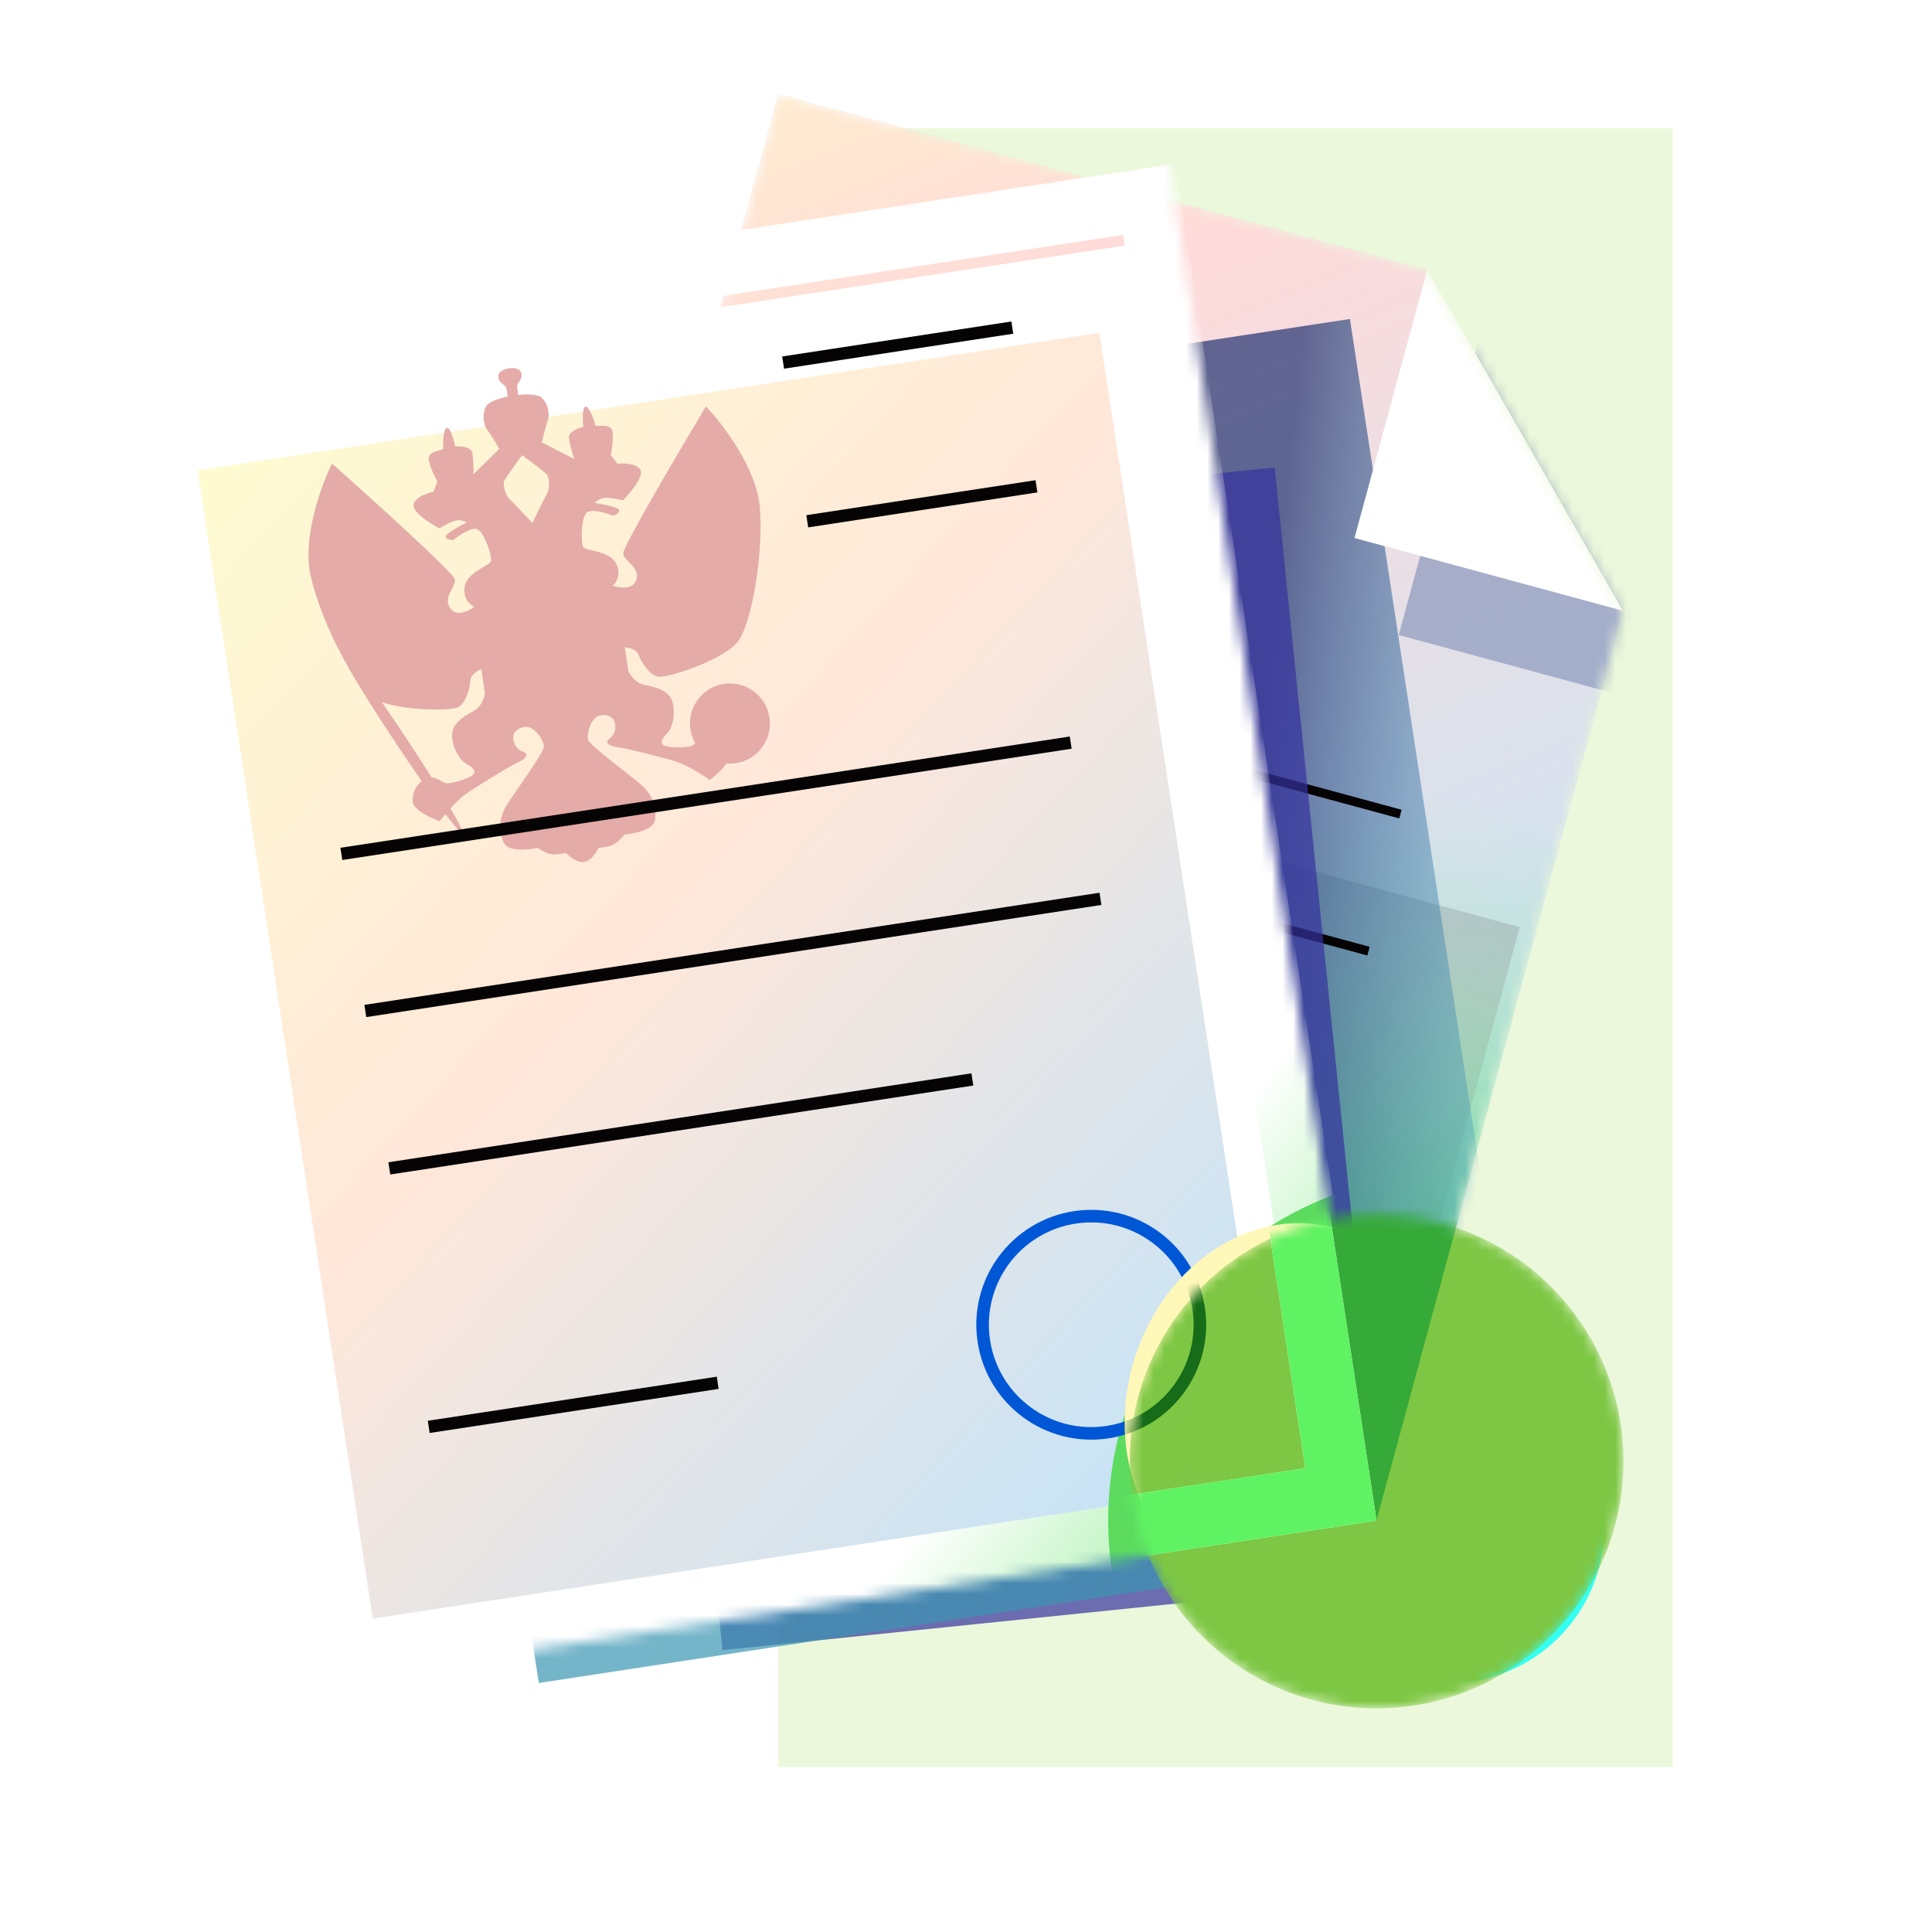
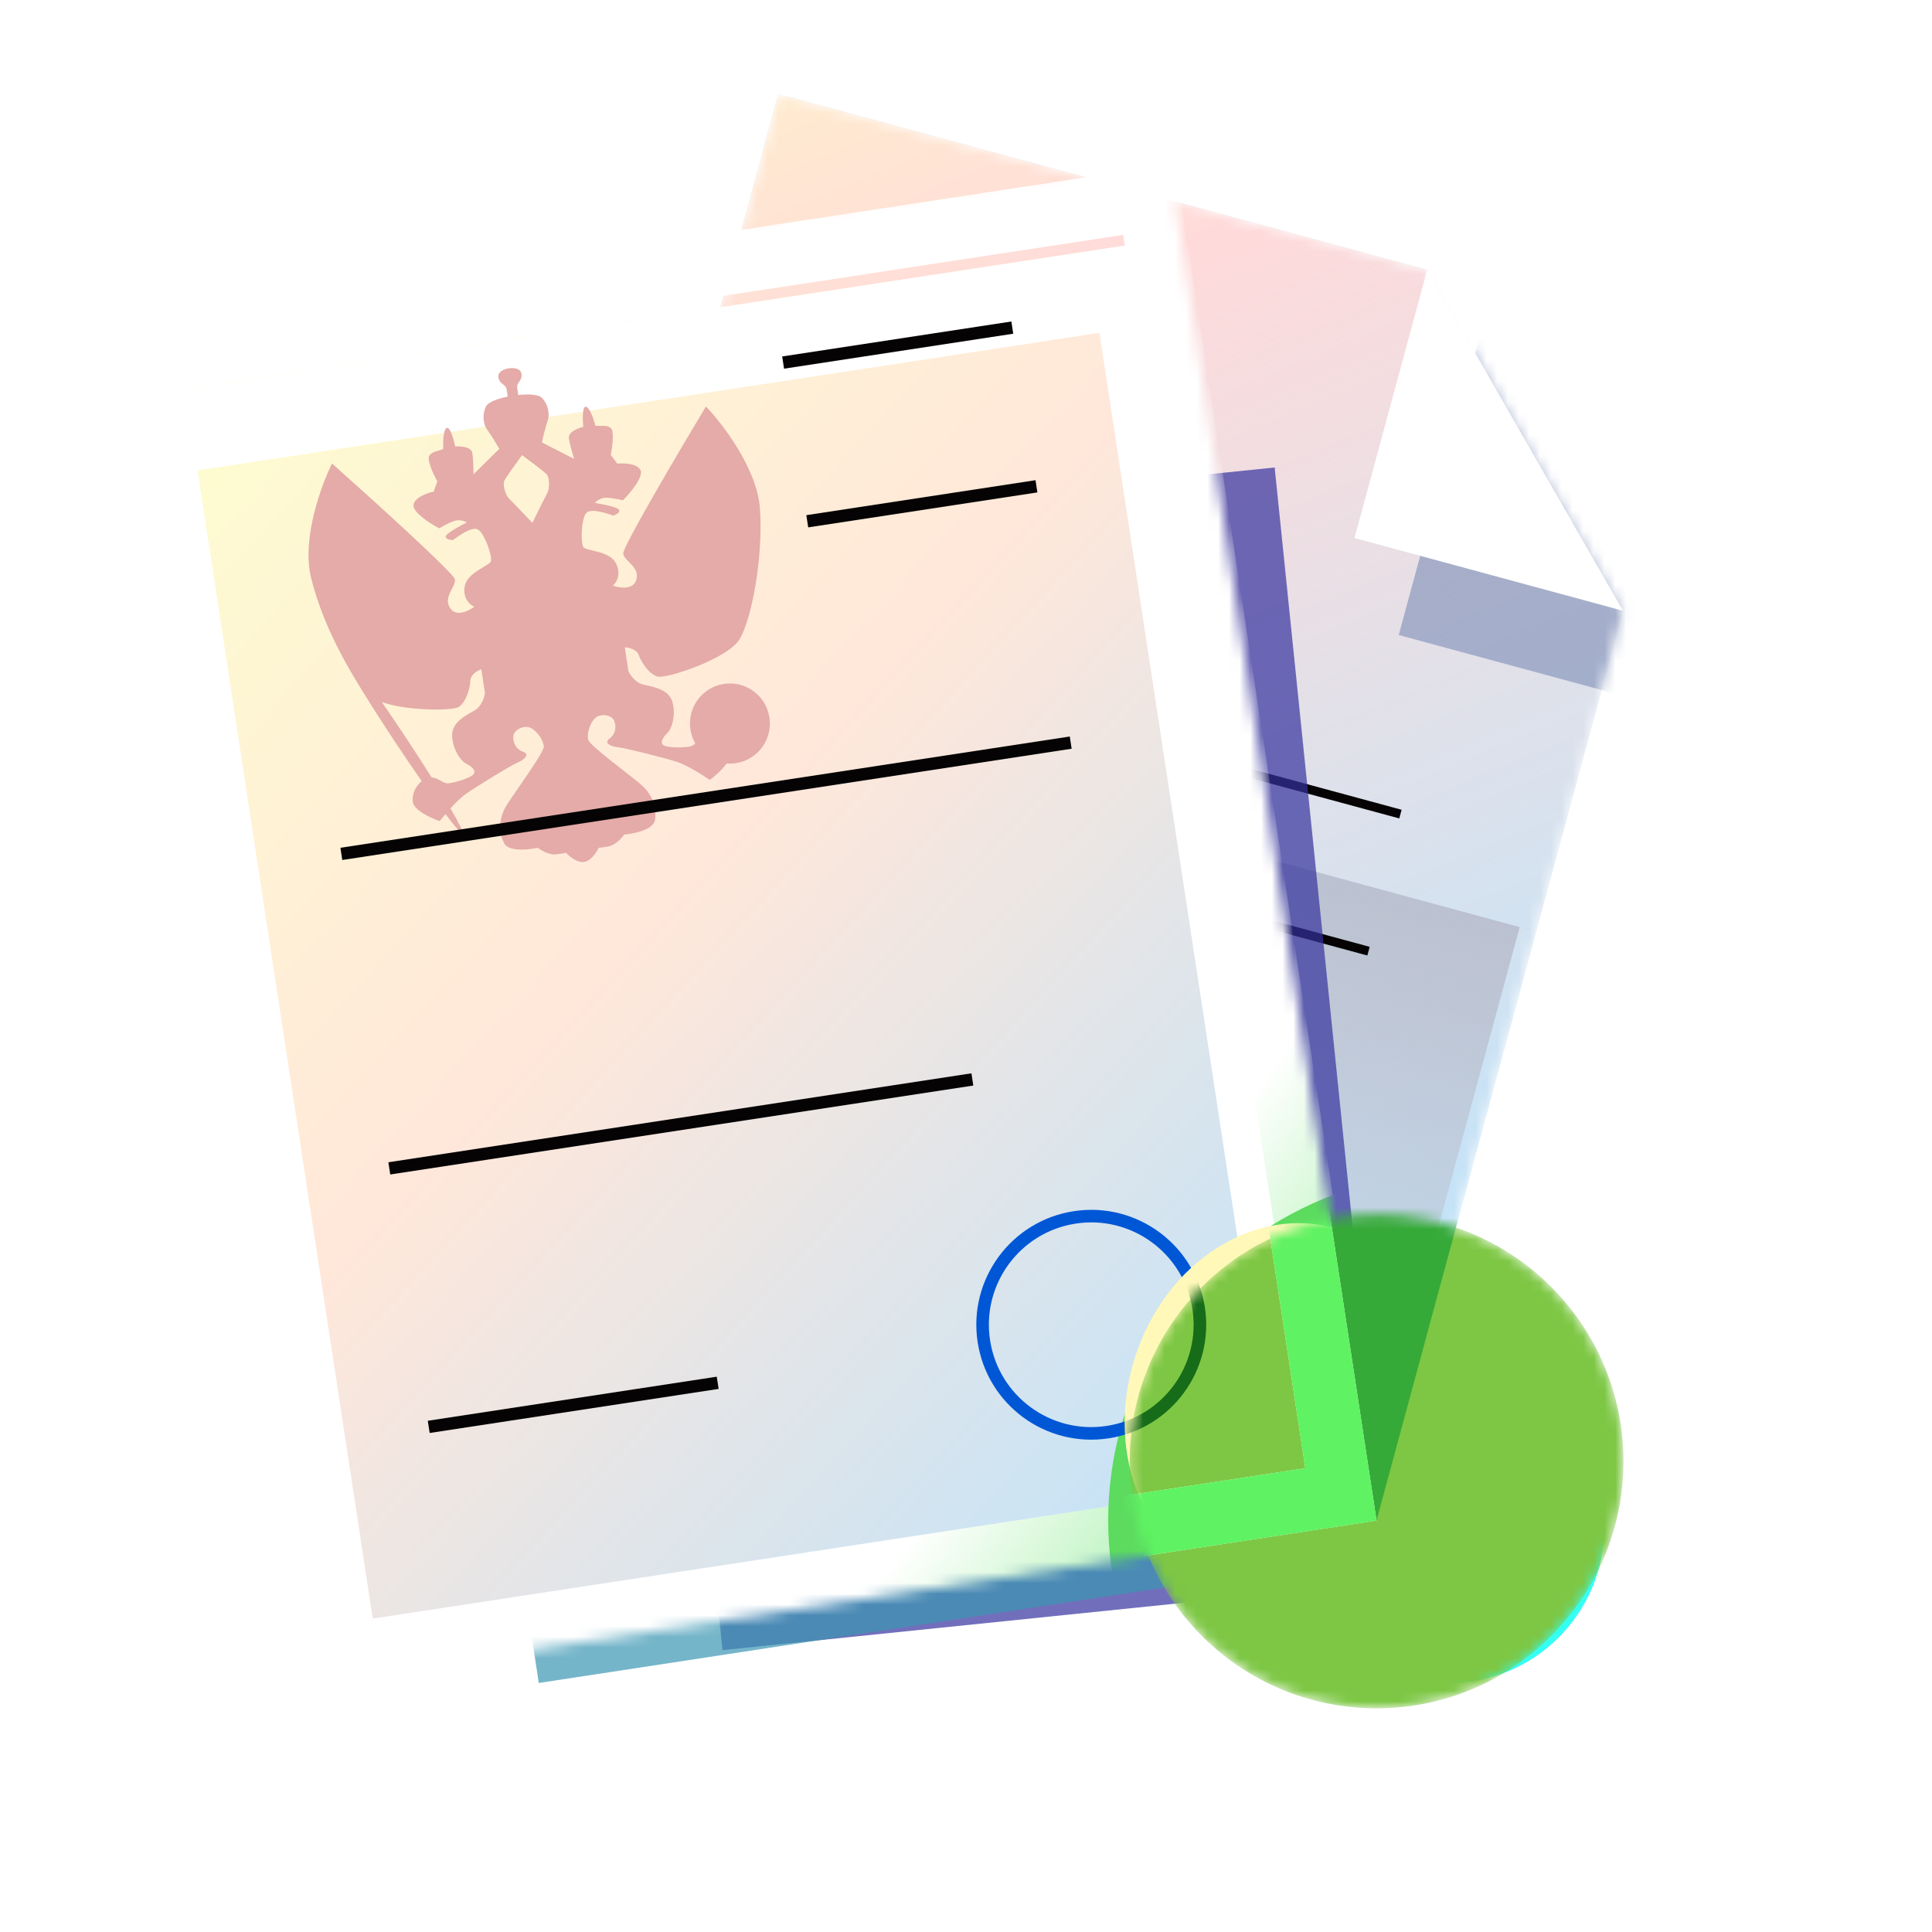
<svg xmlns="http://www.w3.org/2000/svg" width="180" height="180" viewBox="0 0 180 180" fill="none">
-   <rect x="72.508" y="11.952" width="83.331" height="152.685" fill="#ECF8DB" />
  <mask id="mask0_26351_11294" style="mask-type:alpha" maskUnits="userSpaceOnUse" x="42" y="8" width="110" height="134">
    <path d="M132.978 25.14L72.508 8.75L42.768 118.469L128.251 141.639L151.211 56.932L132.978 25.14Z" fill="white" />
  </mask>
  <g mask="url(#mask0_26351_11294)">
    <path d="M132.978 25.14L72.508 8.75L42.768 118.469L128.251 141.639L151.211 56.932L132.978 25.14Z" fill="#B5E2FF" />
    <path d="M132.978 25.14L72.508 8.75L42.768 118.469L128.251 141.639L151.211 56.932L132.978 25.14Z" fill="url(#paint0_linear_26351_11294)" />
    <path d="M132.978 25.14L72.508 8.75L42.768 118.469L128.251 141.639L151.211 56.932L132.978 25.14Z" fill="url(#paint1_linear_26351_11294)" />
    <g filter="url(#filter0_ii_26351_11294)">
      <path d="M132.978 25.14L72.508 8.75L42.768 118.469L128.251 141.639L151.211 56.932L132.978 25.14Z" fill="#B5E2FF" />
      <path d="M132.978 25.14L72.508 8.75L42.768 118.469L128.251 141.639L151.211 56.932L132.978 25.14Z" fill="url(#paint2_linear_26351_11294)" />
      <path d="M132.978 25.14L72.508 8.75L42.768 118.469L128.251 141.639L151.211 56.932L132.978 25.14Z" fill="url(#paint3_linear_26351_11294)" />
    </g>
    <rect x="58.946" y="63.973" width="85.623" height="56.839" transform="rotate(15.166 58.946 63.973)" fill="url(#paint4_linear_26351_11294)" />
-     <path d="M132.978 25.14L72.508 8.75L42.768 118.469L128.251 141.639L151.211 56.932L132.978 25.14Z" fill="url(#paint5_linear_26351_11294)" />
    <g filter="url(#filter1_f_26351_11294)">
-       <rect x="26.576" y="44.851" width="100.343" height="128.55" transform="rotate(-8.674 26.576 44.851)" fill="url(#paint6_linear_26351_11294)" fill-opacity="0.67" />
-     </g>
+       </g>
    <path d="M80.237 28.823L104.374 35.365" stroke="#050304" stroke-width="0.836" />
    <path d="M71.805 59.945L130.476 75.848" stroke="#050304" stroke-width="0.836" />
    <path d="M68.369 72.59L127.501 88.618" stroke="#050304" stroke-width="0.836" />
    <path d="M64.947 85.23L118.55 99.759" stroke="#050304" stroke-width="0.836" />
    <path d="M61.511 97.893L84.563 104.141" stroke="#050304" stroke-width="0.836" />
    <g filter="url(#filter2_f_26351_11294)">
      <path d="M161.273 67.553L130.317 59.163L138.707 28.206L161.273 67.553Z" fill="#7C8CB5" fill-opacity="0.6" />
    </g>
    <path d="M151.21 56.904L126.198 50.125L132.978 25.113L151.21 56.904Z" fill="white" />
  </g>
  <g filter="url(#filter3_f_26351_11294)">
    <rect x="56.66" y="49.926" width="62.424" height="104.358" transform="rotate(-5.859 56.66 49.926)" fill="#35339E" fill-opacity="0.7" />
  </g>
  <g filter="url(#filter4_f_26351_11294)">
    <rect x="34.863" y="56.282" width="76.624" height="101.68" transform="rotate(-8.674 34.863 56.282)" fill="#3B96B3" fill-opacity="0.7" />
  </g>
  <mask id="mask1_26351_11294" style="mask-type:alpha" maskUnits="userSpaceOnUse" x="9" y="14" width="120" height="143">
    <rect x="9.664" y="29.723" width="100.343" height="128.55" transform="rotate(-8.674 9.664 29.723)" fill="white" />
  </mask>
  <g mask="url(#mask1_26351_11294)">
    <g filter="url(#filter5_d_26351_11294)">
      <rect x="9.664" y="29.723" width="100.343" height="128.55" transform="rotate(-8.674 9.664 29.723)" fill="white" />
      <rect x="9.664" y="29.723" width="100.343" height="128.55" transform="rotate(-8.674 9.664 29.723)" fill="url(#paint7_linear_26351_11294)" />
      <rect x="14.036" y="32.938" width="92.669" height="120.876" transform="rotate(-8.674 14.036 32.938)" stroke="white" stroke-width="7.675" />
    </g>
    <g filter="url(#filter6_ii_26351_11294)">
-       <path fill-rule="evenodd" clip-rule="evenodd" d="M103.98 21.227L16.301 34.603L33.931 150.166L121.61 136.79L103.98 21.227ZM9.664 29.723L29.051 156.803L128.247 141.67L108.86 14.59L9.664 29.723Z" fill="white" />
+       <path fill-rule="evenodd" clip-rule="evenodd" d="M103.98 21.227L16.301 34.603L33.931 150.166L121.61 136.79ZM9.664 29.723L29.051 156.803L128.247 141.67L108.86 14.59L9.664 29.723Z" fill="white" />
      <path fill-rule="evenodd" clip-rule="evenodd" d="M103.98 21.227L16.301 34.603L33.931 150.166L121.61 136.79L103.98 21.227ZM9.664 29.723L29.051 156.803L128.247 141.67L108.86 14.59L9.664 29.723Z" fill="url(#paint8_linear_26351_11294)" />
    </g>
    <g filter="url(#filter7_f_26351_11294)">
      <circle cx="135.638" cy="141.641" r="32.391" fill="#5CDB5F" />
    </g>
    <path fill-rule="evenodd" clip-rule="evenodd" d="M54.421 80.307L54.434 80.305C55.085 80.187 55.597 79.381 55.773 78.989C55.84 78.992 56.126 78.966 56.741 78.841C57.355 78.716 57.944 78.062 58.162 77.751C59.054 77.681 60.874 77.313 61.02 76.401C61.202 75.261 60.806 74.091 59.839 73.206C59.509 72.903 58.827 72.369 58.067 71.774L58.065 71.773C56.603 70.629 54.857 69.261 54.788 68.893C54.682 68.333 54.939 67.42 55.418 66.93C55.898 66.44 56.909 66.579 57.183 67.078C57.457 67.577 57.381 68.378 56.797 68.805C56.213 69.231 56.913 69.561 57.571 69.62C58.228 69.678 61.856 70.595 63.041 70.97C63.989 71.27 65.495 72.224 66.13 72.663C66.57 72.342 67.281 71.731 67.688 71.13C67.976 71.155 68.271 71.146 68.569 71.101C70.601 70.791 71.996 68.887 71.685 66.848C71.374 64.809 69.475 63.408 67.442 63.718C65.41 64.028 64.015 65.932 64.326 67.971C64.397 68.437 64.552 68.87 64.772 69.257C64.629 69.398 64.48 69.513 64.289 69.548C63.692 69.659 62.096 69.704 61.772 69.396C61.448 69.088 61.885 68.584 62.244 68.212C62.603 67.84 62.986 66.59 62.645 65.391C62.336 64.304 61.077 64.031 60.187 63.838C60.095 63.818 60.008 63.799 59.925 63.78C59.22 63.618 58.714 62.886 58.549 62.541L58.208 60.309C58.56 60.322 59.312 60.482 59.505 61.025C59.747 61.703 60.472 62.823 61.277 63.038C62.081 63.253 67.749 61.395 68.879 59.595C70.01 57.794 71.126 51.964 70.801 47.367C70.541 43.69 67.338 39.503 65.77 37.869C63.171 42.197 57.991 50.998 58.063 51.574C58.098 51.854 58.342 52.099 58.607 52.365C59.026 52.785 59.499 53.259 59.286 54.009C59.008 54.989 57.709 54.786 57.094 54.562C57.4 54.317 57.893 53.57 57.42 52.546C57.037 51.717 55.969 51.467 55.195 51.286C54.774 51.188 54.44 51.109 54.349 50.969C54.09 50.572 54.134 48.262 54.652 47.766C55.066 47.369 56.476 47.786 57.129 48.043C57.361 47.968 57.797 47.755 57.68 47.503C57.562 47.251 56.126 46.965 55.423 46.854C55.518 46.74 55.807 46.49 56.205 46.397C56.602 46.305 57.593 46.503 58.039 46.614C58.719 45.928 59.997 44.401 59.666 43.784C59.334 43.168 58.096 43.137 57.518 43.199L56.898 42.38C56.997 41.948 57.169 40.909 57.062 40.21C56.975 39.642 56.334 39.663 55.885 39.677C55.644 39.685 55.459 39.691 55.445 39.603C55.407 39.351 54.938 37.834 54.551 37.893C54.241 37.94 54.283 39.165 54.343 39.771C53.859 39.885 52.912 40.255 53 40.83C53.088 41.404 53.365 42.356 53.492 42.76L50.486 41.214C50.584 40.775 50.829 39.755 51.027 39.185C51.275 38.472 50.975 37.545 50.486 37.063C50.094 36.678 48.858 36.729 48.289 36.803L48.182 36.104C48.169 36.02 48.177 35.946 48.199 35.878C48.231 35.775 48.293 35.684 48.358 35.589C48.49 35.396 48.636 35.184 48.579 34.813C48.497 34.276 47.77 34.257 47.405 34.316C47.039 34.369 46.351 34.603 46.432 35.14C46.455 35.29 46.502 35.405 46.561 35.499C46.649 35.638 46.765 35.729 46.874 35.815C47.026 35.934 47.164 36.044 47.196 36.255L47.303 36.953C46.738 37.053 45.542 37.373 45.283 37.857C44.96 38.462 44.95 39.437 45.399 40.044C45.758 40.529 46.297 41.429 46.521 41.818L44.112 44.191C44.114 43.767 44.094 42.776 44.007 42.202C43.919 41.627 42.905 41.556 42.409 41.592C42.285 40.995 41.96 39.814 41.651 39.861C41.264 39.92 41.268 41.508 41.307 41.76C41.32 41.848 41.142 41.898 40.909 41.962C40.477 42.082 39.858 42.254 39.945 42.822C40.051 43.52 40.525 44.461 40.748 44.843L40.401 45.81C39.831 45.923 38.658 46.322 38.525 47.009C38.393 47.697 40.068 48.773 40.922 49.225C41.314 48.987 42.201 48.502 42.608 48.472C43.015 48.441 43.365 48.594 43.49 48.675C42.852 48.99 41.567 49.691 41.53 49.967C41.492 50.242 41.972 50.316 42.217 50.318C42.763 49.878 43.984 49.06 44.498 49.315C45.141 49.634 45.871 51.826 45.742 52.282C45.697 52.443 45.402 52.617 45.029 52.837C44.344 53.241 43.4 53.797 43.282 54.703C43.135 55.822 43.829 56.387 44.193 56.53C43.673 56.927 42.494 57.508 41.937 56.656C41.51 56.003 41.819 55.41 42.094 54.884C42.268 54.551 42.427 54.245 42.377 53.967C42.274 53.395 34.706 46.54 30.935 43.183C29.925 45.211 28.116 50.162 28.965 53.75C29.543 56.198 30.658 58.865 31.814 61.008C32.534 62.437 34.478 65.61 36.874 69.222C37.721 70.499 38.54 71.703 39.29 72.779C38.735 73.212 38.361 73.991 38.458 74.72C38.561 75.499 40.173 76.232 40.966 76.502C41.099 76.331 41.285 76.102 41.502 75.848C42.401 77.038 42.994 77.718 43.1 77.647C43.211 77.573 42.777 76.699 41.971 75.315C42.444 74.796 42.974 74.268 43.409 73.965C44.429 73.253 47.618 71.297 48.228 71.045C48.839 70.793 49.408 70.269 48.724 70.036C48.039 69.803 47.728 69.061 47.841 68.503C47.954 67.945 48.877 67.511 49.481 67.836C50.084 68.161 50.602 68.956 50.668 69.521C50.712 69.894 49.452 71.719 48.398 73.248L48.397 73.25C47.849 74.043 47.357 74.757 47.132 75.144C46.474 76.277 46.444 77.513 46.958 78.546C47.369 79.373 49.216 79.181 50.088 78.982C50.389 79.214 51.146 79.663 51.77 79.599C52.148 79.561 52.399 79.523 52.553 79.495C52.654 79.476 52.713 79.461 52.737 79.452C53.023 79.774 53.752 80.39 54.408 80.309L54.421 80.307ZM40.22 72.44C40.546 72.45 40.808 72.599 41.053 72.739C41.301 72.88 41.532 73.011 41.794 72.98C42.397 72.908 43.934 72.475 44.152 72.084C44.369 71.694 43.801 71.343 43.347 71.095C42.894 70.846 42.155 69.768 42.123 68.522C42.095 67.391 43.215 66.756 44.007 66.306L44.013 66.303C44.093 66.258 44.168 66.215 44.239 66.173C44.865 65.808 45.13 64.959 45.184 64.58L44.843 62.348C44.511 62.465 43.842 62.842 43.819 63.418C43.79 64.137 43.432 65.423 42.728 65.868C42.137 66.241 37.88 66.237 35.572 65.408C36.258 66.398 36.996 67.486 37.757 68.633C38.655 69.987 39.489 71.278 40.22 72.44ZM48.638 42.402C48.131 43.093 47.106 44.519 46.977 44.807C46.815 45.169 47.104 46.157 47.45 46.482C47.725 46.739 48.989 48.068 49.602 48.717C49.993 47.915 50.804 46.27 50.989 45.942C51.223 45.529 51.205 44.499 50.941 44.202C50.732 43.966 49.329 42.911 48.638 42.402Z" fill="#E4ABA8" />
    <circle cx="101.667" cy="123.424" r="10.12" transform="rotate(-8.674 101.667 123.424)" stroke="#0057D6" stroke-width="1.171" />
    <path d="M31.803 79.555L99.756 69.188" stroke="#050304" stroke-width="1.151" />
    <path d="M72.961 33.78L94.314 30.522" stroke="#050304" stroke-width="1.151" />
-     <path d="M34.038 94.191L102.526 83.743" stroke="#050304" stroke-width="1.151" />
    <path d="M75.211 48.566L96.564 45.308" stroke="#050304" stroke-width="1.151" />
    <path d="M36.271 108.855L90.594 100.568" stroke="#050304" stroke-width="1.151" />
    <path d="M39.944 132.939L66.866 128.832" stroke="#050304" stroke-width="1.151" />
  </g>
  <g filter="url(#filter8_f_26351_11294)">
    <circle cx="134.967" cy="142.303" r="14.502" fill="#34FFF3" />
  </g>
  <g filter="url(#filter9_f_26351_11294)">
    <ellipse cx="119.546" cy="130.907" rx="14.502" ry="17.167" transform="rotate(17.473 119.546 130.907)" fill="#FFF8B9" />
  </g>
  <mask id="mask2_26351_11294" style="mask-type:alpha" maskUnits="userSpaceOnUse" x="105" y="113" width="47" height="47">
    <circle cx="128.25" cy="136.158" r="23.004" fill="white" />
  </mask>
  <g mask="url(#mask2_26351_11294)">
    <g filter="url(#filter10_ii_26351_11294)">
      <circle cx="128.25" cy="136.158" r="23.004" fill="#7DC744" />
    </g>
    <g filter="url(#filter11_f_26351_11294)">
      <path d="M132.982 25.14L72.512 8.75L119.462 105.141L124.627 138.578L128.254 141.639L151.214 56.932L132.982 25.14Z" fill="#36AA38" />
      <path fill-rule="evenodd" clip-rule="evenodd" d="M103.984 21.226L16.305 34.602L33.935 150.165L121.614 136.789L103.984 21.226ZM9.668 29.722L29.055 156.802L128.251 141.669L108.864 14.589L9.668 29.722Z" fill="white" />
      <path fill-rule="evenodd" clip-rule="evenodd" d="M103.984 21.226L16.305 34.602L33.935 150.165L121.614 136.789L103.984 21.226ZM9.668 29.722L29.055 156.802L128.251 141.669L108.864 14.589L9.668 29.722Z" fill="#5FF262" />
      <circle cx="101.672" cy="123.424" r="10.12" transform="rotate(-8.674 101.672 123.424)" stroke="#166C18" stroke-width="1.171" />
    </g>
  </g>
  <defs>
    <filter id="filter0_ii_26351_11294" x="41.097" y="7.078" width="111.785" height="136.232" filterUnits="userSpaceOnUse" color-interpolation-filters="sRGB">
      <feFlood flood-opacity="0" result="BackgroundImageFix" />
      <feBlend mode="normal" in="SourceGraphic" in2="BackgroundImageFix" result="shape" />
      <feColorMatrix in="SourceAlpha" type="matrix" values="0 0 0 0 0 0 0 0 0 0 0 0 0 0 0 0 0 0 127 0" result="hardAlpha" />
      <feOffset dx="-1.671" dy="-1.671" />
      <feGaussianBlur stdDeviation="0.836" />
      <feComposite in2="hardAlpha" operator="arithmetic" k2="-1" k3="1" />
      <feColorMatrix type="matrix" values="0 0 0 0 0.581 0 0 0 0 0.963 0 0 0 0 0.988 0 0 0 1 0" />
      <feBlend mode="normal" in2="shape" result="effect1_innerShadow_26351_11294" />
      <feColorMatrix in="SourceAlpha" type="matrix" values="0 0 0 0 0 0 0 0 0 0 0 0 0 0 0 0 0 0 127 0" result="hardAlpha" />
      <feOffset dx="1.671" dy="1.671" />
      <feGaussianBlur stdDeviation="0.836" />
      <feComposite in2="hardAlpha" operator="arithmetic" k2="-1" k3="1" />
      <feColorMatrix type="matrix" values="0 0 0 0 0.918 0 0 0 0 0.944 0 0 0 0 0.983 0 0 0 1 0" />
      <feBlend mode="normal" in2="effect1_innerShadow_26351_11294" result="effect2_innerShadow_26351_11294" />
    </filter>
    <filter id="filter1_f_26351_11294" x="18.747" y="21.889" width="134.241" height="157.871" filterUnits="userSpaceOnUse" color-interpolation-filters="sRGB">
      <feFlood flood-opacity="0" result="BackgroundImageFix" />
      <feBlend mode="normal" in="SourceGraphic" in2="BackgroundImageFix" result="shape" />
      <feGaussianBlur stdDeviation="3.915" result="effect1_foregroundBlur_26351_11294" />
    </filter>
    <filter id="filter2_f_26351_11294" x="126.974" y="24.863" width="37.642" height="46.033" filterUnits="userSpaceOnUse" color-interpolation-filters="sRGB">
      <feFlood flood-opacity="0" result="BackgroundImageFix" />
      <feBlend mode="normal" in="SourceGraphic" in2="BackgroundImageFix" result="shape" />
      <feGaussianBlur stdDeviation="1.671" result="effect1_foregroundBlur_26351_11294" />
    </filter>
    <filter id="filter3_f_26351_11294" x="37.087" y="23.98" width="111.898" height="149.332" filterUnits="userSpaceOnUse" color-interpolation-filters="sRGB">
      <feFlood flood-opacity="0" result="BackgroundImageFix" />
      <feBlend mode="normal" in="SourceGraphic" in2="BackgroundImageFix" result="shape" />
      <feGaussianBlur stdDeviation="9.787" result="effect1_foregroundBlur_26351_11294" />
    </filter>
    <filter id="filter4_f_26351_11294" x="15.29" y="25.153" width="130.228" height="151.219" filterUnits="userSpaceOnUse" color-interpolation-filters="sRGB">
      <feFlood flood-opacity="0" result="BackgroundImageFix" />
      <feBlend mode="normal" in="SourceGraphic" in2="BackgroundImageFix" result="shape" />
      <feGaussianBlur stdDeviation="9.787" result="effect1_foregroundBlur_26351_11294" />
    </filter>
    <filter id="filter5_d_26351_11294" x="1.989" y="14.59" width="133.932" height="157.562" filterUnits="userSpaceOnUse" color-interpolation-filters="sRGB">
      <feFlood flood-opacity="0" result="BackgroundImageFix" />
      <feColorMatrix in="SourceAlpha" type="matrix" values="0 0 0 0 0 0 0 0 0 0 0 0 0 0 0 0 0 0 127 0" result="hardAlpha" />
      <feOffset dy="7.675" />
      <feGaussianBlur stdDeviation="3.837" />
      <feComposite in2="hardAlpha" operator="out" />
      <feColorMatrix type="matrix" values="0 0 0 0 0 0 0 0 0 0 0 0 0 0 0 0 0 0 0.25 0" />
      <feBlend mode="normal" in2="BackgroundImageFix" result="effect1_dropShadow_26351_11294" />
      <feBlend mode="normal" in="SourceGraphic" in2="effect1_dropShadow_26351_11294" result="shape" />
    </filter>
    <filter id="filter6_ii_26351_11294" x="8.649" y="13.575" width="121.269" height="144.899" filterUnits="userSpaceOnUse" color-interpolation-filters="sRGB">
      <feFlood flood-opacity="0" result="BackgroundImageFix" />
      <feBlend mode="normal" in="SourceGraphic" in2="BackgroundImageFix" result="shape" />
      <feColorMatrix in="SourceAlpha" type="matrix" values="0 0 0 0 0 0 0 0 0 0 0 0 0 0 0 0 0 0 127 0" result="hardAlpha" />
      <feOffset dx="-1.015" dy="-1.015" />
      <feGaussianBlur stdDeviation="0.836" />
      <feComposite in2="hardAlpha" operator="arithmetic" k2="-1" k3="1" />
      <feColorMatrix type="matrix" values="0 0 0 0 0.581 0 0 0 0 0.831 0 0 0 0 0.988 0 0 0 1 0" />
      <feBlend mode="normal" in2="shape" result="effect1_innerShadow_26351_11294" />
      <feColorMatrix in="SourceAlpha" type="matrix" values="0 0 0 0 0 0 0 0 0 0 0 0 0 0 0 0 0 0 127 0" result="hardAlpha" />
      <feOffset dx="1.671" dy="1.671" />
      <feGaussianBlur stdDeviation="0.836" />
      <feComposite in2="hardAlpha" operator="arithmetic" k2="-1" k3="1" />
      <feColorMatrix type="matrix" values="0 0 0 0 0.994 0 0 0 0 1 0 0 0 0 0.958 0 0 0 1 0" />
      <feBlend mode="normal" in2="effect1_innerShadow_26351_11294" result="effect2_innerShadow_26351_11294" />
    </filter>
    <filter id="filter7_f_26351_11294" x="83.674" y="89.677" width="103.928" height="103.928" filterUnits="userSpaceOnUse" color-interpolation-filters="sRGB">
      <feFlood flood-opacity="0" result="BackgroundImageFix" />
      <feBlend mode="normal" in="SourceGraphic" in2="BackgroundImageFix" result="shape" />
      <feGaussianBlur stdDeviation="9.787" result="effect1_foregroundBlur_26351_11294" />
    </filter>
    <filter id="filter8_f_26351_11294" x="110.678" y="118.014" width="48.578" height="48.578" filterUnits="userSpaceOnUse" color-interpolation-filters="sRGB">
      <feFlood flood-opacity="0" result="BackgroundImageFix" />
      <feBlend mode="normal" in="SourceGraphic" in2="BackgroundImageFix" result="shape" />
      <feGaussianBlur stdDeviation="4.893" result="effect1_foregroundBlur_26351_11294" />
    </filter>
    <filter id="filter9_f_26351_11294" x="94.993" y="104.172" width="49.106" height="53.47" filterUnits="userSpaceOnUse" color-interpolation-filters="sRGB">
      <feFlood flood-opacity="0" result="BackgroundImageFix" />
      <feBlend mode="normal" in="SourceGraphic" in2="BackgroundImageFix" result="shape" />
      <feGaussianBlur stdDeviation="4.893" result="effect1_foregroundBlur_26351_11294" />
    </filter>
    <filter id="filter10_ii_26351_11294" x="104.054" y="111.962" width="48.392" height="48.392" filterUnits="userSpaceOnUse" color-interpolation-filters="sRGB">
      <feFlood flood-opacity="0" result="BackgroundImageFix" />
      <feBlend mode="normal" in="SourceGraphic" in2="BackgroundImageFix" result="shape" />
      <feColorMatrix in="SourceAlpha" type="matrix" values="0 0 0 0 0 0 0 0 0 0 0 0 0 0 0 0 0 0 127 0" result="hardAlpha" />
      <feOffset dx="-1.192" dy="-1.192" />
      <feGaussianBlur stdDeviation="0.596" />
      <feComposite in2="hardAlpha" operator="arithmetic" k2="-1" k3="1" />
      <feColorMatrix type="matrix" values="0 0 0 0 0.346 0 0 0 0 1 0 0 0 0 0.358 0 0 0 1 0" />
      <feBlend mode="normal" in2="shape" result="effect1_innerShadow_26351_11294" />
      <feColorMatrix in="SourceAlpha" type="matrix" values="0 0 0 0 0 0 0 0 0 0 0 0 0 0 0 0 0 0 127 0" result="hardAlpha" />
      <feOffset dx="1.192" dy="1.192" />
      <feGaussianBlur stdDeviation="0.596" />
      <feComposite in2="hardAlpha" operator="arithmetic" k2="-1" k3="1" />
      <feColorMatrix type="matrix" values="0 0 0 0 1 0 0 0 0 1 0 0 0 0 1 0 0 0 1 0" />
      <feBlend mode="normal" in2="effect1_innerShadow_26351_11294" result="effect2_innerShadow_26351_11294" />
    </filter>
    <filter id="filter11_f_26351_11294" x="5.754" y="4.835" width="149.375" height="155.882" filterUnits="userSpaceOnUse" color-interpolation-filters="sRGB">
      <feFlood flood-opacity="0" result="BackgroundImageFix" />
      <feBlend mode="normal" in="SourceGraphic" in2="BackgroundImageFix" result="shape" />
      <feGaussianBlur stdDeviation="1.957" result="effect1_foregroundBlur_26351_11294" />
    </filter>
    <linearGradient id="paint0_linear_26351_11294" x1="72.508" y1="8.75" x2="128.251" y2="141.639" gradientUnits="userSpaceOnUse">
      <stop stop-color="#FEFFCF" />
      <stop offset="0.323" stop-color="#FFE7DA" />
      <stop offset="1" stop-color="#FFE7DA" stop-opacity="0" />
    </linearGradient>
    <linearGradient id="paint1_linear_26351_11294" x1="56.88" y1="118.087" x2="71.576" y2="95.67" gradientUnits="userSpaceOnUse">
      <stop stop-color="#B5E2FF" />
      <stop offset="1" stop-color="#B5E2FF" stop-opacity="0" />
    </linearGradient>
    <linearGradient id="paint2_linear_26351_11294" x1="72.357" y1="6.475" x2="128.251" y2="141.639" gradientUnits="userSpaceOnUse">
      <stop stop-color="#FFECCF" />
      <stop offset="0.204" stop-color="#FFDADA" />
      <stop offset="1" stop-color="#FFE7DA" stop-opacity="0" />
    </linearGradient>
    <linearGradient id="paint3_linear_26351_11294" x1="56.88" y1="118.087" x2="71.576" y2="95.67" gradientUnits="userSpaceOnUse">
      <stop stop-color="#B5E2FF" />
      <stop offset="1" stop-color="#B5E2FF" stop-opacity="0" />
    </linearGradient>
    <linearGradient id="paint4_linear_26351_11294" x1="101.758" y1="63.973" x2="101.758" y2="120.815" gradientUnits="userSpaceOnUse">
      <stop stop-color="#BBC1D0" />
      <stop offset="1" stop-color="#BBC1D0" stop-opacity="0" />
    </linearGradient>
    <linearGradient id="paint5_linear_26351_11294" x1="135.55" y1="121.123" x2="141.037" y2="75.193" gradientUnits="userSpaceOnUse">
      <stop stop-color="#47CF5D" stop-opacity="0.7" />
      <stop offset="1" stop-color="#93EBA1" stop-opacity="0" />
    </linearGradient>
    <linearGradient id="paint6_linear_26351_11294" x1="95.97" y1="140.446" x2="130.555" y2="149.569" gradientUnits="userSpaceOnUse">
      <stop offset="0.039" stop-color="#172A6C" />
      <stop offset="1" stop-color="#3AB3DA" stop-opacity="0.22" />
    </linearGradient>
    <linearGradient id="paint7_linear_26351_11294" x1="110.008" y1="158.274" x2="8.045" y2="31.02" gradientUnits="userSpaceOnUse">
      <stop stop-color="#B5E2FF" />
      <stop offset="0.568" stop-color="#FFE7DA" />
      <stop offset="1" stop-color="#FEFFCF" />
    </linearGradient>
    <linearGradient id="paint8_linear_26351_11294" x1="128.247" y1="144.64" x2="99.491" y2="122.691" gradientUnits="userSpaceOnUse">
      <stop stop-color="#7CE87F" />
      <stop offset="1" stop-color="#7CE87F" stop-opacity="0" />
    </linearGradient>
  </defs>
</svg>